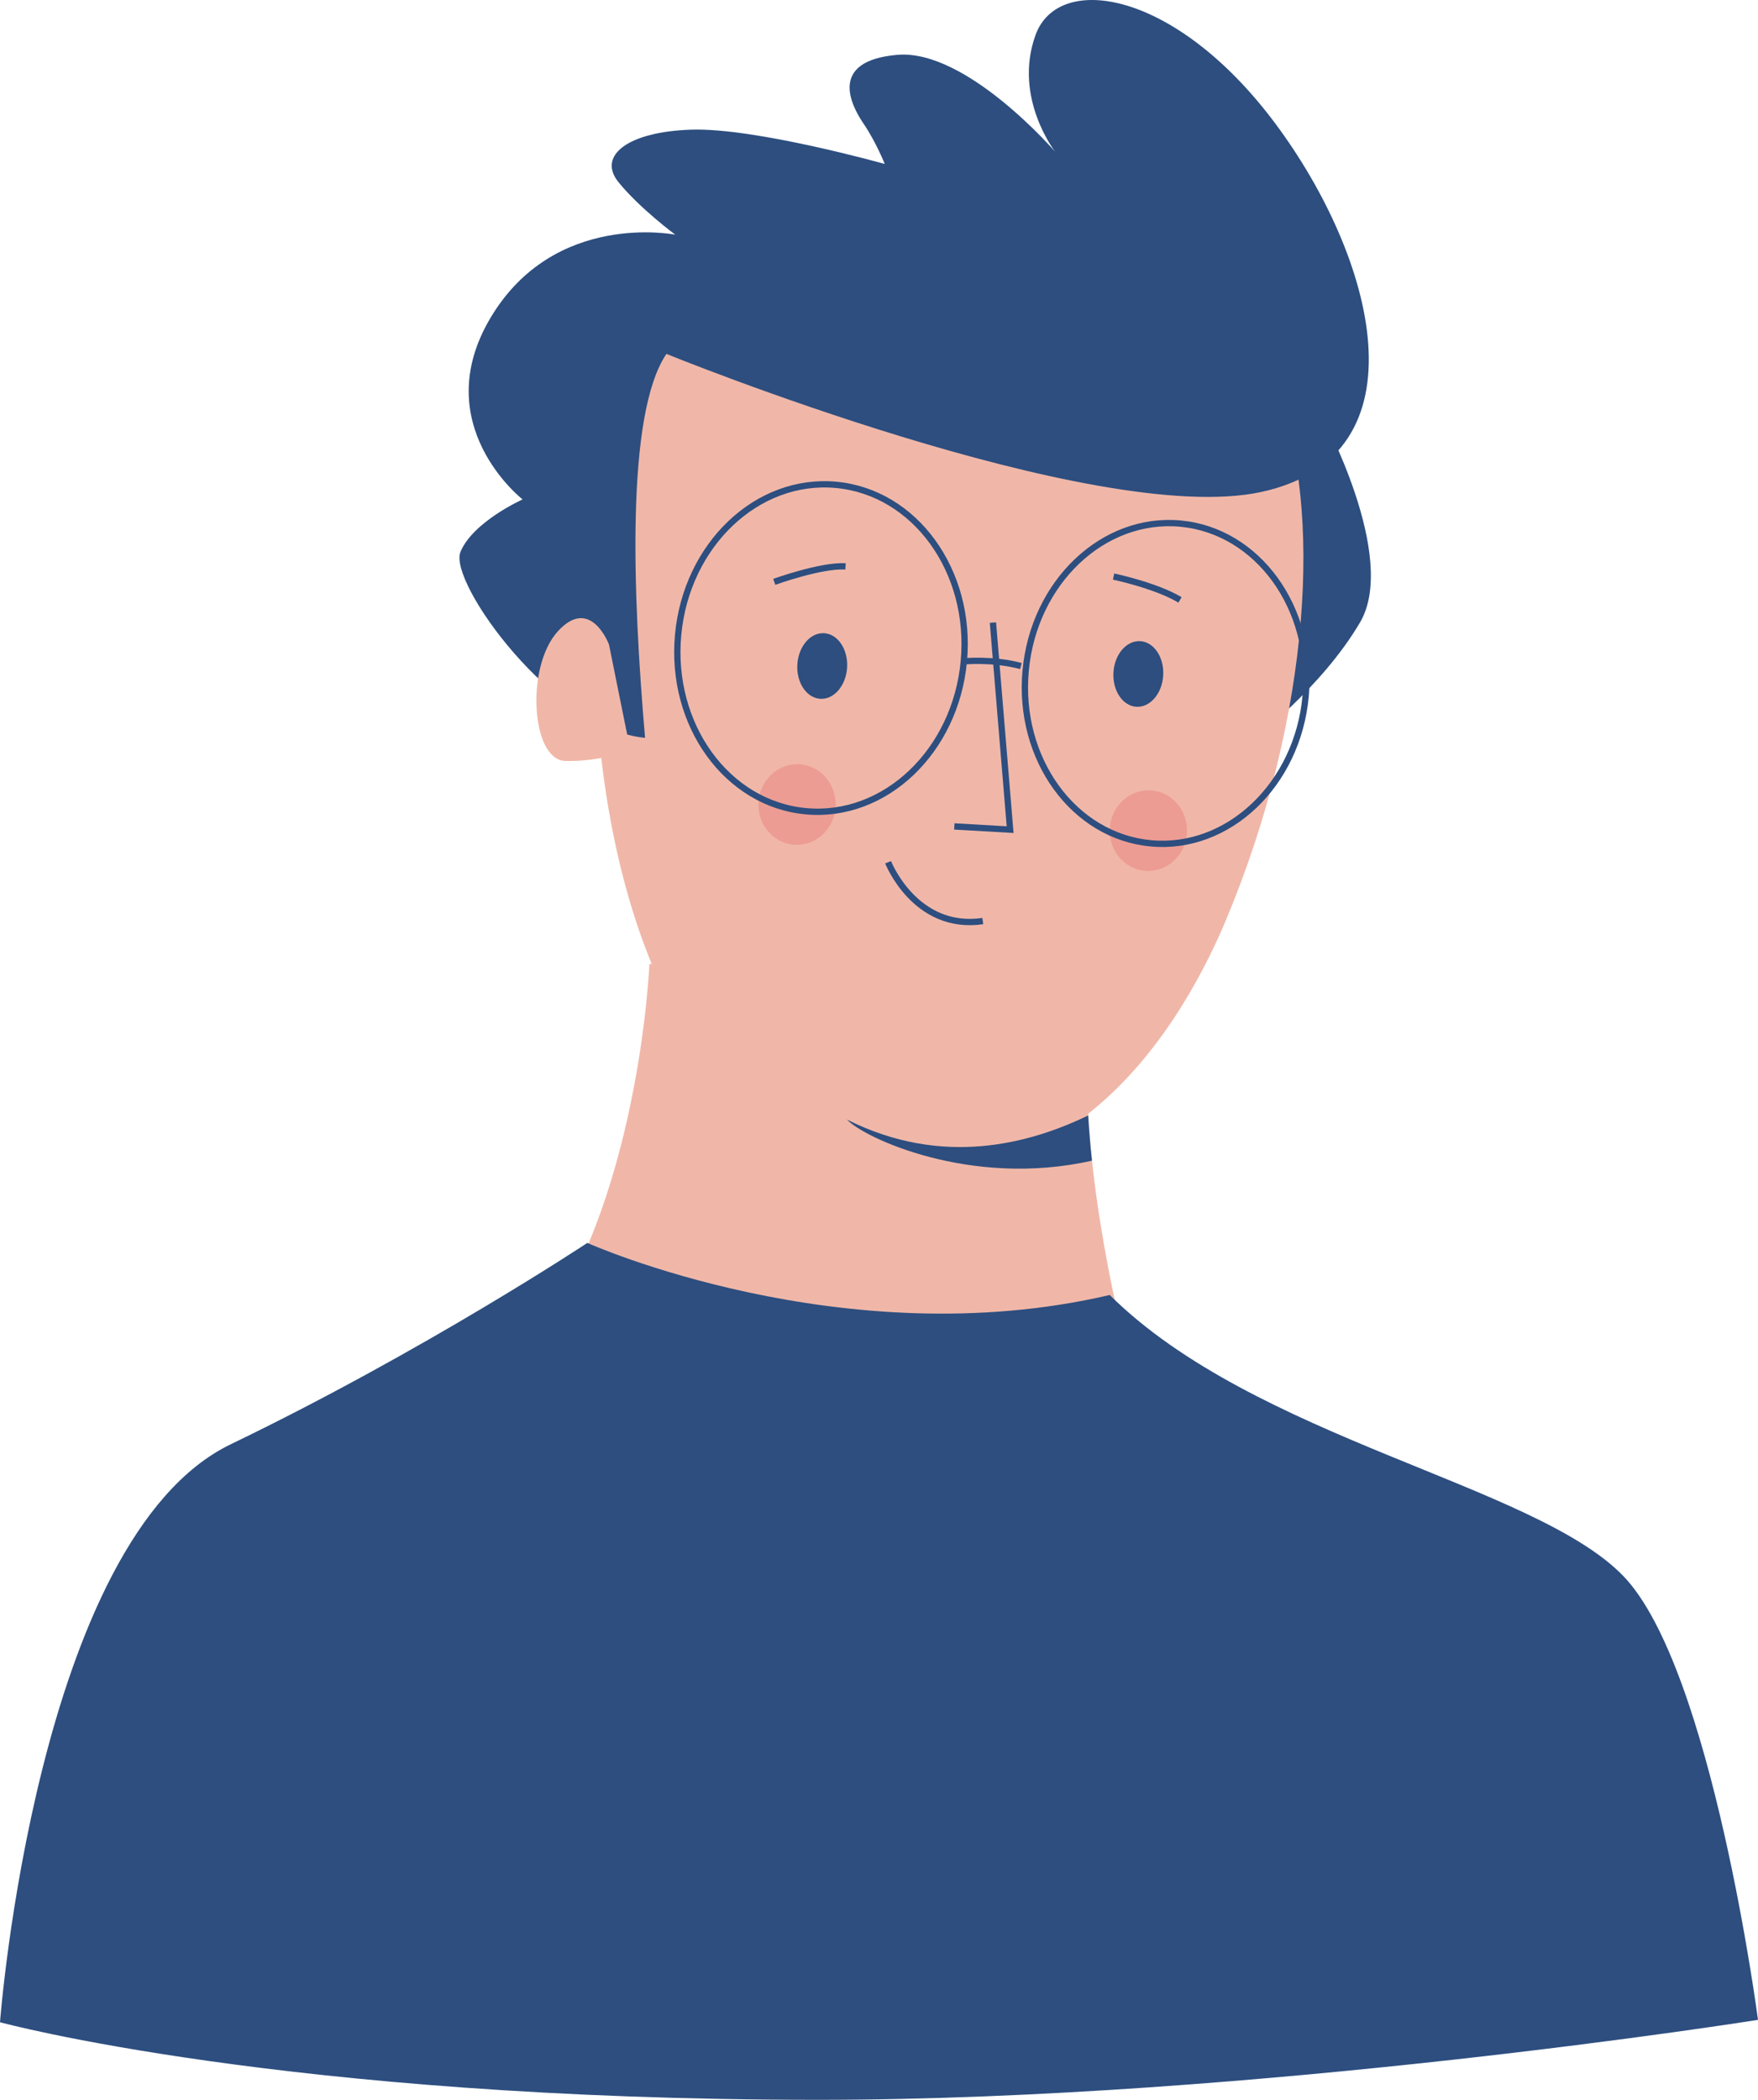
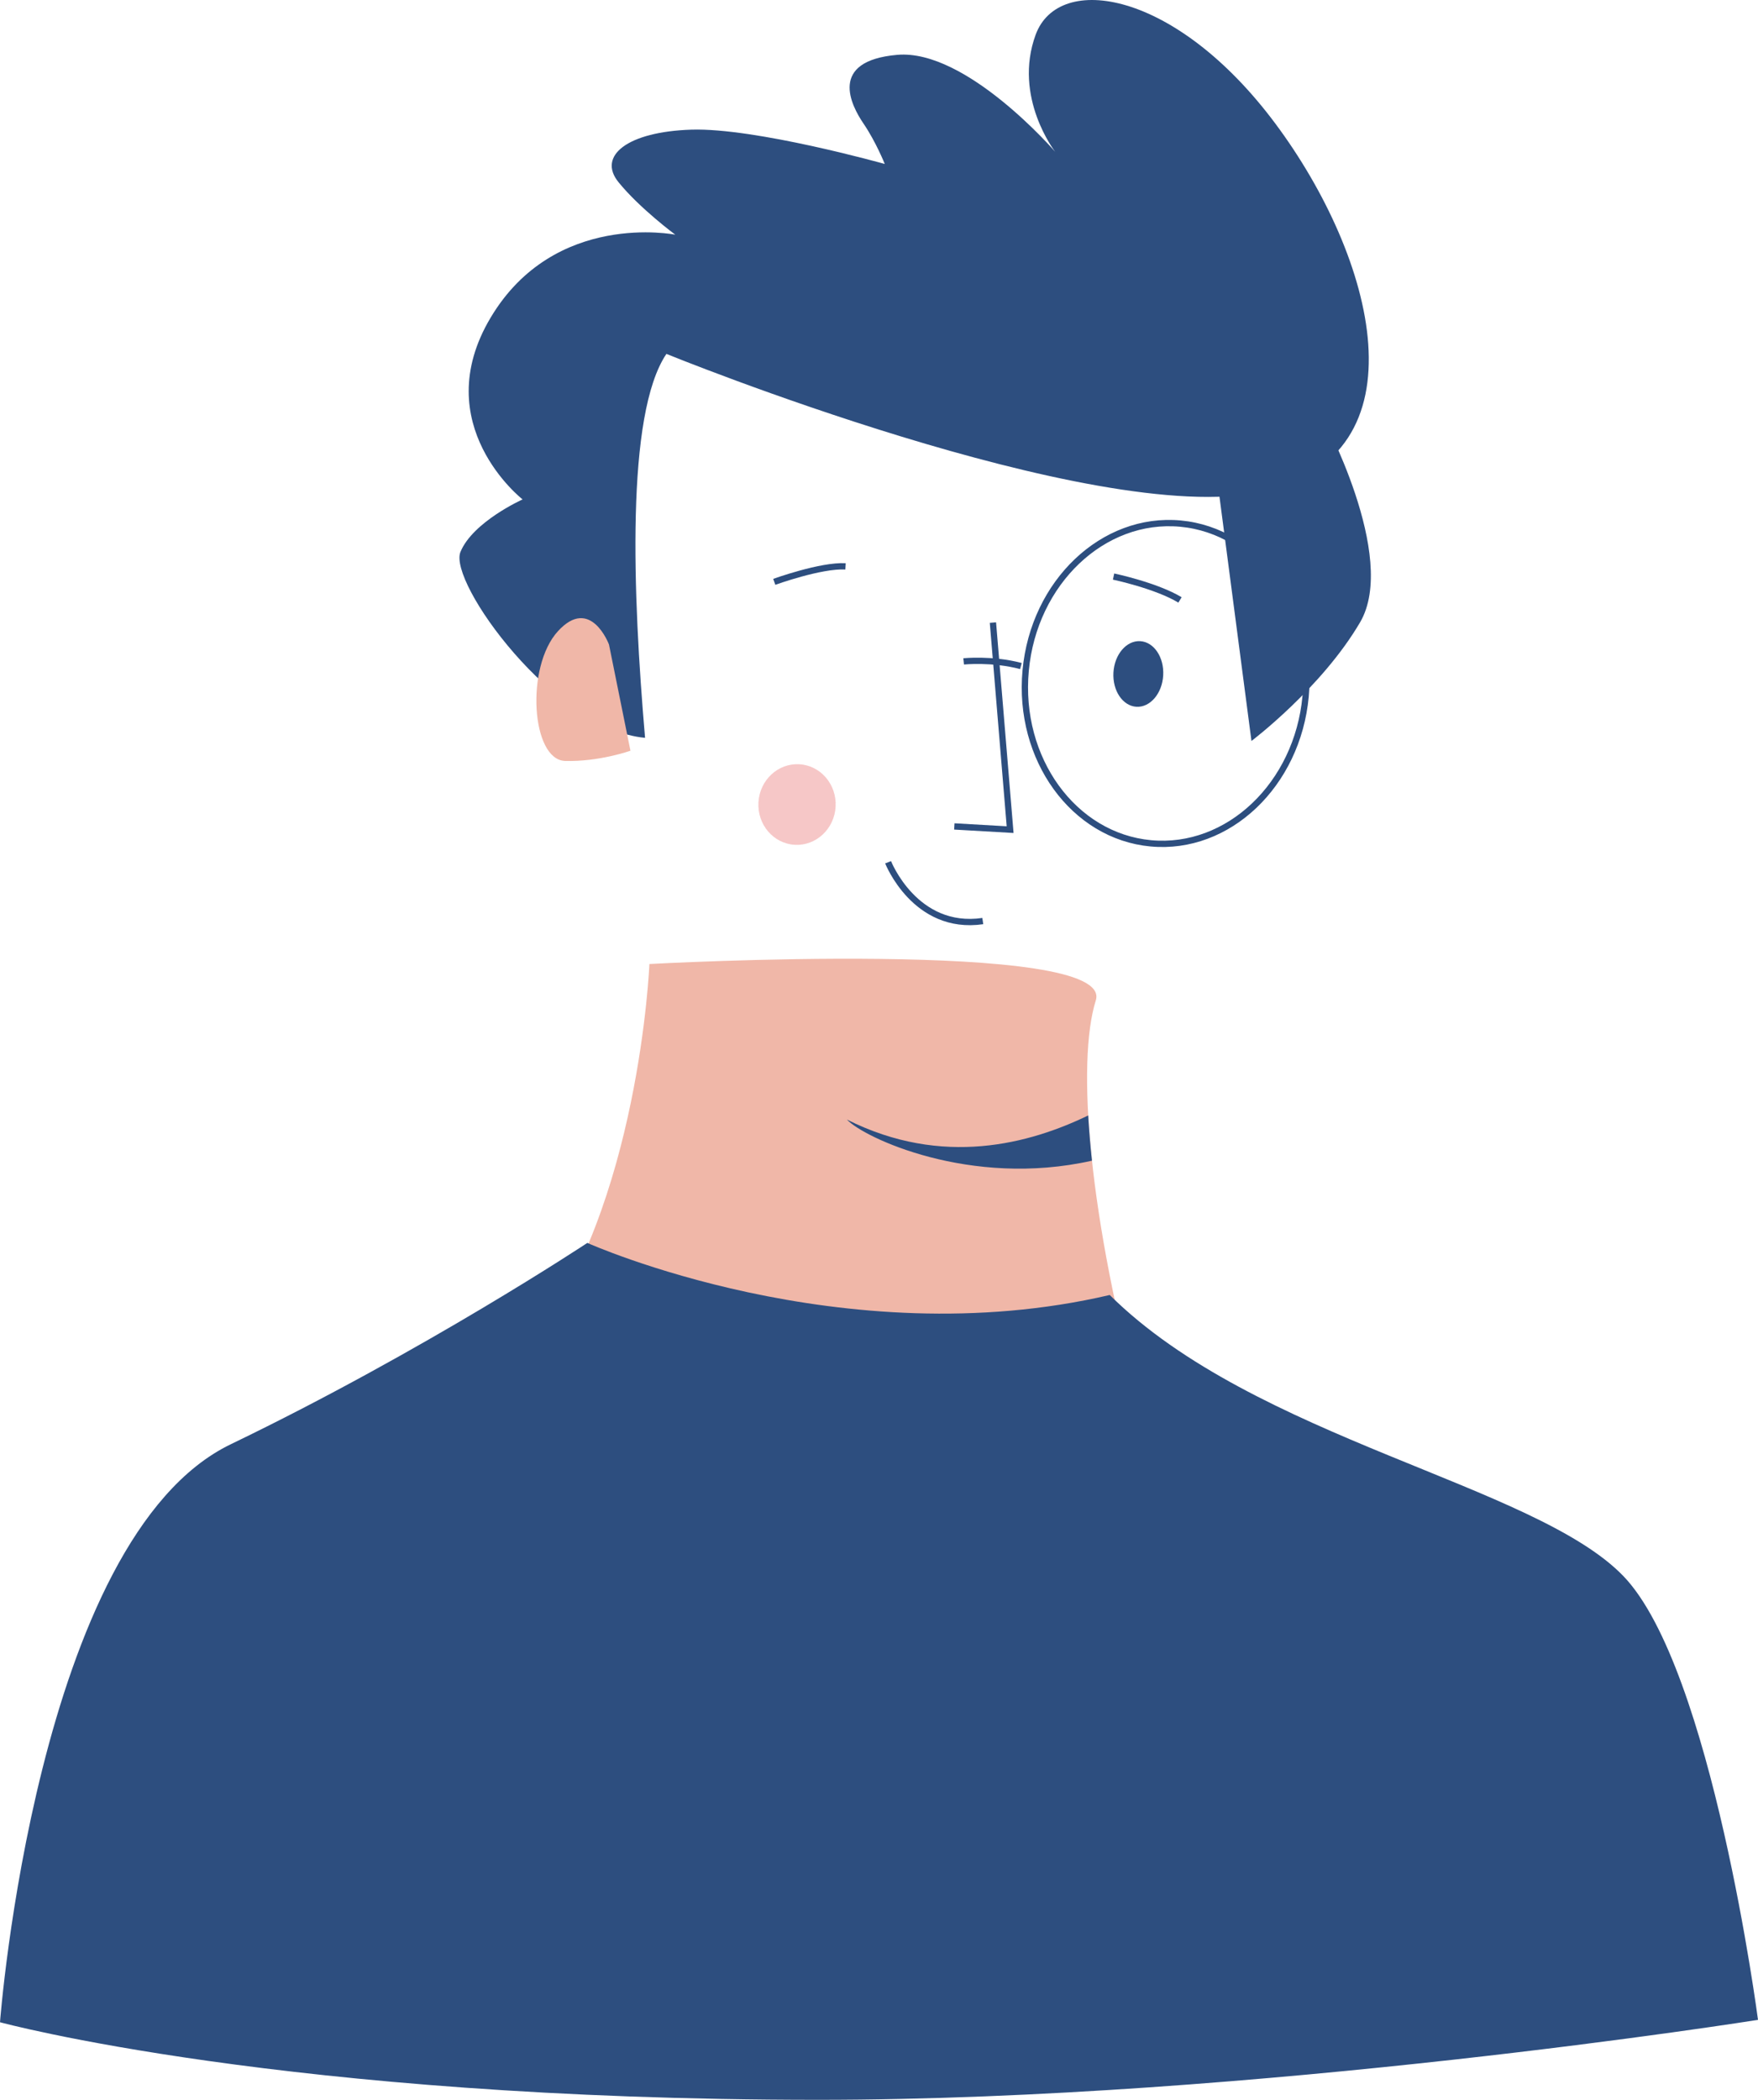
<svg xmlns="http://www.w3.org/2000/svg" version="1.1" id="Layer_1" x="0px" y="0px" viewBox="0 0 279.21 333.46" style="enable-background:new 0 0 279.21 333.46;" xml:space="preserve">
  <style type="text/css">
	.st0{fill:#F0B7A8;}
	.st1{fill:#2D4E7F;}
	.st2{fill:none;stroke:#2D4E7F;stroke-miterlimit:10;}
	.st3{opacity:0.4;fill:#E87374;}
</style>
  <path class="st0" d="M103.14,153.09c0,0-1.59,38.51-18.79,60.37c24.29,16.85,75.28,21.67,97.04,10.75  c-8.5-30.78-10.45-55.5-7.35-65.35S103.14,153.09,103.14,153.09z" />
  <path class="st1" d="M209.88,65.91c0,0,12.26,22.47,6.13,32.92s-17.25,18.84-17.25,18.84L192.91,73L209.88,65.91z" />
-   <path class="st0" d="M96.65,78.14c-6.52,32.14,0.49,94.11,35.29,105.39s54.42-17.44,62.81-37.51c13.72-32.84,15.08-65.62,8.26-83.07  C193.45,38.46,99.83,23,96.65,78.14z" />
  <path class="st1" d="M105.84,56.2c0,0,68,27.7,94.51,21.92c26.5-5.78,17.99-37.32,2.2-58.5S168.15-4.45,164.49,5.5  s3.1,18.61,3.1,18.61s-14.1-16.36-25.09-15.4s-7.33,8.02-5.36,10.91c1.97,2.89,3.38,6.42,3.38,6.42s-20.58-5.78-30.73-5.45  s-14.94,4.17-11.56,8.34c3.38,4.17,9.02,8.34,9.02,8.34s-19.17-3.85-29.32,13.16s5.07,28.88,5.07,28.88s-7.89,3.53-9.87,8.34  c-1.97,4.81,14.94,28.24,29.32,29.52C100.49,94.38,99.36,65.82,105.84,56.2z" />
  <path class="st0" d="M100.13,119.22c0,0-5.03,1.78-10.38,1.62c-5.35-0.16-6.33-14.92-1.14-20.6c5.19-5.68,8.11,2.11,8.11,2.11" />
  <g>
    <polyline class="st2" points="157.7,98.87 160.43,131.75 151.57,131.24  " />
-     <ellipse transform="matrix(0.057 -0.998 0.998 0.057 17.59 230.154)" class="st1" cx="130.68" cy="105.76" rx="5.22" ry="3.96" />
    <ellipse transform="matrix(0.057 -0.998 0.998 0.057 63.683 281.467)" class="st1" cx="180.9" cy="107.01" rx="5.22" ry="3.96" />
    <path class="st2" d="M141.05,136.93c0,0,4.29,10.91,15.04,9.34" />
    <ellipse transform="matrix(0.057 -0.998 0.998 0.057 -8.15 246.906)" class="st3" cx="126.68" cy="127.77" rx="6.41" ry="6.14" />
-     <ellipse transform="matrix(0.057 -0.998 0.998 0.057 40.348 306.536)" class="st3" cx="182.51" cy="131.9" rx="6.41" ry="6.14" />
    <path class="st2" d="M122.97,92.4c0,0,7.4-2.68,11.32-2.46" />
    <path class="st2" d="M176.86,91.56c0,0,6.75,1.42,10.55,3.71" />
  </g>
  <path class="st1" d="M173.43,184.32c-0.27-2.52-0.47-4.92-0.6-7.18c-9.21,4.45-23.09,8.31-38.32,0.65  C137.11,180.63,154.09,188.68,173.43,184.32z" />
  <path class="st1" d="M93.28,197.38c0,0,40.52,18.19,82.97,8.27c23.07,22.89,67.53,30.04,81.59,44.65  c14.06,14.61,21.37,70.46,21.37,70.46s-79.8,12.7-149.21,12.7C45.22,333.46,0,321.14,0,321.14s5.79-76.9,36.66-91.79  S93.28,197.38,93.28,197.38z" />
-   <ellipse transform="matrix(0.092 -0.996 0.996 0.092 15.869 223.28)" class="st2" cx="130.36" cy="102.94" rx="26.02" ry="22.78" />
  <ellipse transform="matrix(0.092 -0.996 0.996 0.092 59.965 282.909)" class="st2" cx="185.1" cy="108.57" rx="25.49" ry="22.32" />
  <path class="st2" d="M153.05,105.03c0,0,4.53-0.47,9.09,0.74" />
</svg>